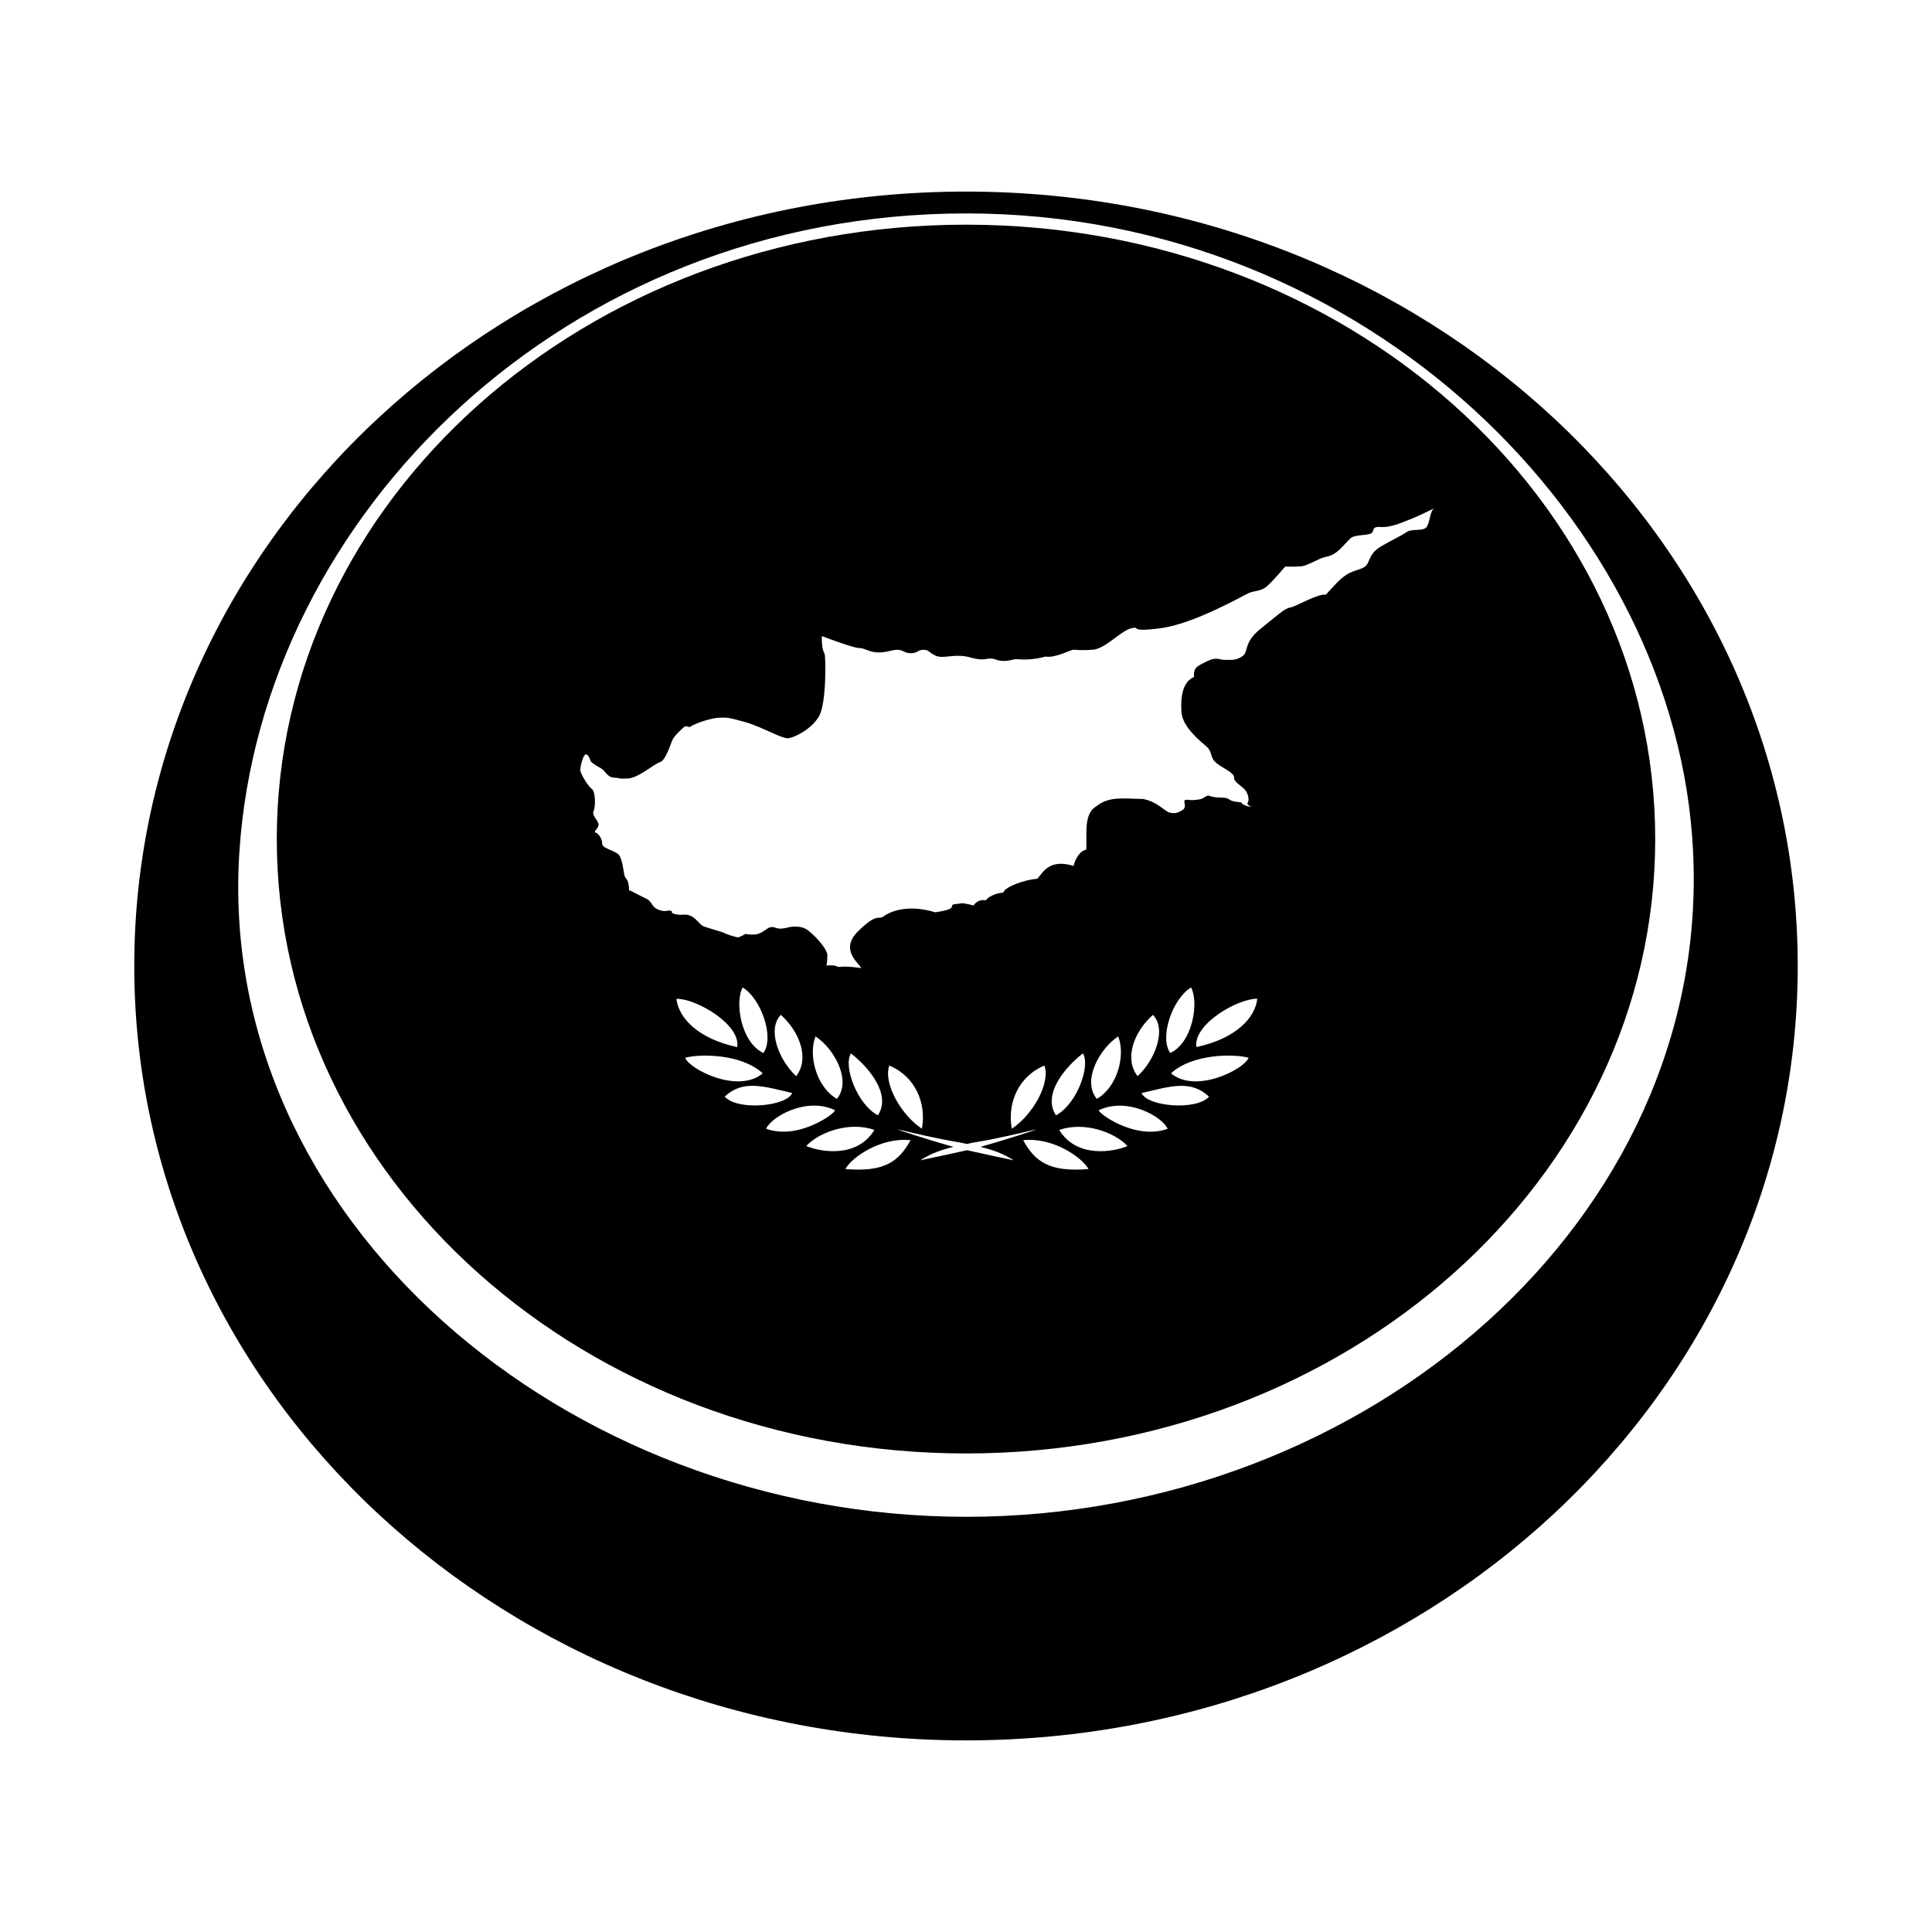
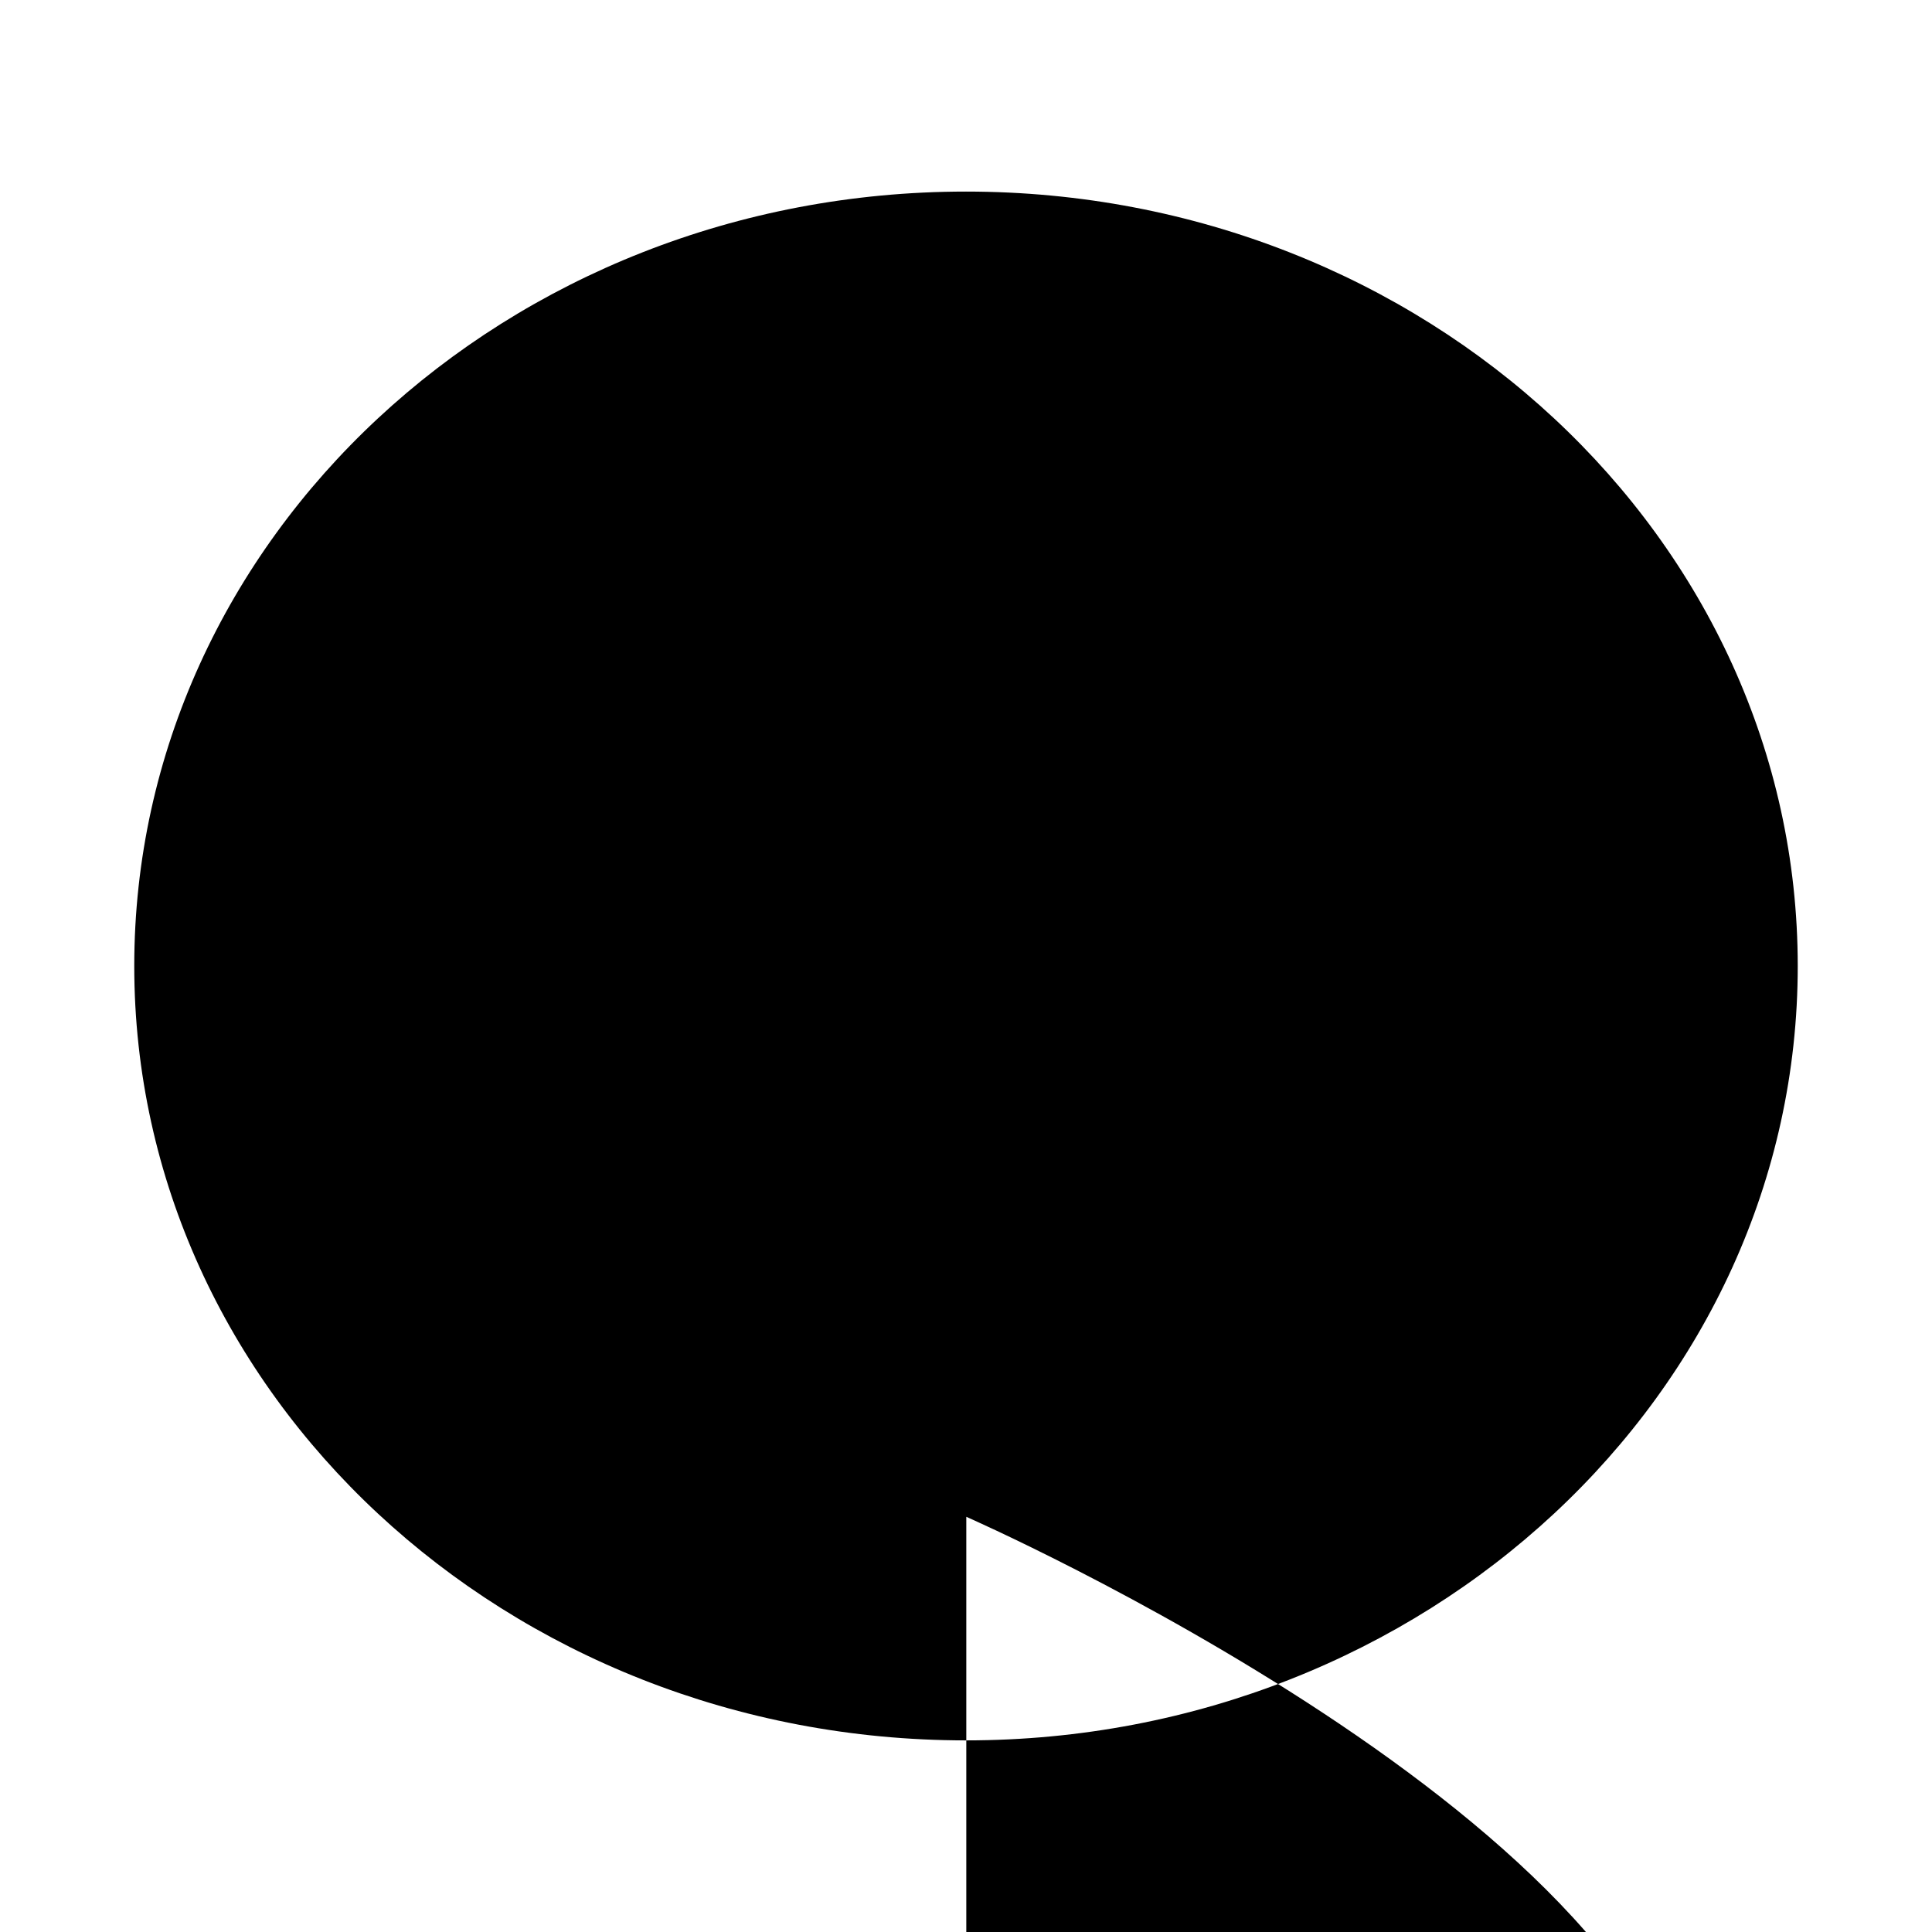
<svg xmlns="http://www.w3.org/2000/svg" fill="#000000" width="800px" height="800px" version="1.1" viewBox="144 144 512 512">
  <g>
-     <path d="m400 194.77c-121.73 0-220.42 91.898-220.42 205.23 0 113.31 98.684 205.22 220.42 205.22 121.75 0 220.42-91.914 220.42-205.22-0.004-113.33-98.688-205.23-220.42-205.23zm0.078 351.2c-106.4 0-199.08-79.176-192.63-176.38 5.918-88.875 86.23-169.03 192.63-169.03s188.43 82.605 192.6 169.03c4.801 97.312-86.184 176.38-192.6 176.38z" />
-     <path d="m400 203.54c-100.87 0-182.65 72.895-182.65 162.81 0 89.918 81.773 162.83 182.65 162.83 100.86 0 182.65-72.895 182.65-162.81-0.004-89.918-81.793-162.83-182.65-162.83zm-74.422 220.78c3.906-1.086 14.879-1.086 20.562 4.125-6.566 5.523-19.477-1.102-20.562-4.125zm-2.316-15.621c4.977-0.156 17.035 6.644 16.121 12.801-10.422-2.234-15.57-7.762-16.121-12.801zm17.555-3.004c4.769 2.832 8.516 13.098 5.496 17.367-6.016-2.836-7.621-13.574-5.496-17.367zm-4.769 28.922c4.785-4.441 9.918-2.867 17.902-0.945-1.609 3.606-14.566 4.707-17.902 0.945zm14.879-21.664c5.117 4.582 7.621 11.684 4.062 16.23-4.582-4.203-7.781-12.453-4.062-16.23zm-3.906 30.164c1.434-3.18 10.66-8.516 18.246-4.914 0.191 0.82-9.742 8.062-18.246 4.914zm13.113-24.465c4.977 3.305 9.621 11.746 5.652 16.562-5.652-3.309-7.586-11.84-5.652-16.562zm-2.469 29.047c3.195-3.481 11.164-6.644 18.059-4.266-4.582 7.586-14.344 5.856-18.059 4.266zm11.84-24.547c4.598 3.59 10.832 10.816 7.148 16.422-5.512-2.926-9.242-13.02-7.148-16.422zm-1.48 30.656c1.652-3.07 9.336-8.469 17.285-7.652-3.195 5.824-7.117 8.5-17.285 7.652zm19.836-2.316c2.852-1.828 5.684-2.801 8.801-3.559-4.644-1.273-17.352-5.258-14.168-4.504 3.371 0.789 9.746 2.332 15.777 3.32 0.77 0.125 1.273 0.301 1.984 0.41 0.707-0.125 1.211-0.301 1.984-0.41 6.016-0.961 12.406-2.535 15.762-3.32 3.164-0.754-9.508 3.227-14.168 4.504 3.102 0.754 5.953 1.715 8.801 3.559 0 0-7.59-1.59-12.375-2.676-4.824 1.102-12.398 2.676-12.398 2.676zm-8.203-25.109c6.894 2.852 9.902 9.965 8.66 16.734-5.32-3.465-10.297-11.84-8.66-16.734zm41.141 0c1.637 4.914-3.352 13.273-8.66 16.734-1.258-6.769 1.766-13.902 8.66-16.734zm-5.652 19.773c7.981-0.82 15.602 4.582 17.32 7.652-10.219 0.848-14.125-1.828-17.32-7.652zm15.84-23.004c2.047 3.402-1.637 13.492-7.148 16.422-3.699-5.621 2.535-12.848 7.148-16.422zm-6.285 20.297c6.91-2.379 14.895 0.789 18.09 4.266-3.699 1.574-13.445 3.305-18.09-4.266zm15.621-24.797c1.953 4.738 0 13.273-5.652 16.562-3.984-4.82 0.691-13.258 5.652-16.562zm-5.133 19.57c7.606-3.606 16.816 1.715 18.246 4.914-8.5 3.129-18.422-4.113-18.246-4.914zm14.34-25.27c3.731 3.777 0.551 12.027-4.062 16.23-3.57-4.551-1.082-11.648 4.062-16.23zm-3.004 20.734c7.965-1.922 13.113-3.512 17.887 0.945-3.356 3.746-16.281 2.644-17.887-0.945zm13.113-27.992c2.109 3.777 0.535 14.531-5.512 17.367-2.988-4.269 0.711-14.535 5.512-17.367zm-5.305 22.75c5.637-5.211 16.656-5.211 20.547-4.125-1.074 3.023-14.016 9.648-20.547 4.125zm6.723-6.961c-0.883-6.156 11.164-12.941 16.137-12.801-0.551 5.055-5.699 10.582-16.137 12.801zm60.82-137.62c-1.039 0.914-3.824 0.219-5.102 1.133-1.258 0.914-3.809 2.047-6.894 3.871-3.055 1.828-2.785 3.871-3.824 4.992-0.992 1.133-3.273 1.133-5.32 2.504s-3.699 3.465-5.367 5.227c-2.332-0.285-7.887 3.18-9.43 3.402-1.559 0.234-3.336 2.031-7.918 5.684-4.582 3.637-3.055 6.156-4.832 7.273-1.793 1.148-2.832 0.914-4.598 0.914-1.762 0-2.047-0.914-4.848 0.441-2.816 1.387-3.449 1.715-3.32 4.109-3.039 1.309-3.59 5.242-3.32 9.32 0.27 4.078 5.367 7.965 6.629 9.102 1.273 1.148 1.008 2.062 1.777 3.434 0.754 1.355 3.559 2.488 4.848 3.637 1.258 1.133 0.25 1.133 0.992 2.047 0.789 0.914 1.289 1.133 2.297 2.047 1.039 0.914 1.543 2.961 1.039 3.637-0.504 0.691 1.039 1.148 1.039 1.148s-2.047 0-2.832-1.148c-2.188-0.285-2.281-0.219-3.32-0.898-0.992-0.691-3.273 0-5.305-0.93-1.309 0.285-1.008 0.93-3.055 1.133-2.062 0.234-1.574 0-2.832 0-1.309 0 0.488 1.828-1.023 2.738-1.543 0.93-2.047 0.93-3.32 0.691-1.273-0.234-3.211-2.914-7.148-3.637-5.809-0.109-9.055-0.723-12.5 2.047-3.449 2.094-2.188 8.297-2.551 11.383-1.891 0.441-3.023 2.832-3.305 4.312-6.941-2.141-8.406 2.394-9.699 3.418-3.117 0.188-8.582 2.109-8.926 3.637-2.156 0.172-4.25 1.258-4.598 2.062-1.668-0.301-2.785 0.504-3.289 1.371-1.574-0.41-3.023-0.754-3.809-0.473-4.328 0.234 1.258 1.148-6.375 2.281-7.902-2.441-12.578 0.219-13.793 1.148-1.195 0.898-1.512-1.164-6.629 3.856-5.086 5.008 0.395 8.535 0.789 9.777-5.684-0.836-5.606 0-6.391-0.441-0.754-0.457-2.801-0.234-2.801-0.234s0.25-0.898 0.25-2.723c0-1.828-4.094-6.156-5.856-7.055-1.777-0.898-4.094-0.426-4.094-0.426s-1.527 0.426-2.535 0.426c-1.039 0-1.273-0.426-2.297-0.426-1.008 0-2.047 1.371-3.574 1.812s-3.32 0-3.32 0-1.527 0.914-2.031 0.914c-0.504 0-3.32-0.914-3.59-1.133-0.27-0.25-4.598-1.371-5.606-1.828-1.008-0.473-1.793-2.047-3.32-2.723-1.527-0.691-2.297 0-4.078-0.457-1.777-0.473-0.25-0.676-1.273-0.898-1.039-0.234-1.039 0.441-3.055-0.234-2.047-0.691-1.777-2.281-3.336-2.961-1.512-0.676-3.352-1.762-4.566-2.266-0.141-3.387-1.023-2.738-1.289-4.109-0.25-1.371-0.473-3.637-1.258-5.008-0.789-1.387-4.598-1.812-4.598-3.195 0-1.387-0.992-2.723-1.762-2.961-0.77-0.234 0.992-1.148 0.789-2.281-0.27-1.117-1.793-2.281-1.309-3.402 0.551-1.117 0.551-5.227-0.488-5.902-0.992-0.676-3.039-4.109-3.039-4.992 0-0.93 0.754-4.125 1.496-4.125 0.789 0 1.258 1.812 1.258 1.812s0.535 0.676 2.297 1.605c1.793 0.914 1.984 2.613 3.824 2.723 1.844 0.109 1.07 0.395 3.824 0.234 2.738-0.156 6.894-3.871 8.422-4.312 1.527-0.457 2.801-4.769 3.305-5.902 0.52-1.133 2.566-2.961 3.055-3.402 0.52-0.441 0.691-0.125 1.527 0 1.309-0.977 5.902-2.488 7.949-2.488 2.031 0 1.762-0.234 6.598 1.117 4.879 1.371 10.094 4.676 11.762 4.312 1.652-0.348 5.809-2.266 7.887-5.684 2.125-3.434 1.828-15.918 1.574-16.609-0.27-0.676-0.77-1.117-0.77-4.769 0 0 8.406 3.195 9.84 3.164 1.527 0 2.297 0.93 4.598 1.148 2.297 0.219 4.062-0.676 5.606-0.676s1.777 0.914 3.59 0.914c1.777 0 1.777-0.914 3.305-0.914s1.258 0.676 3.305 1.59c2.062 0.914 4.977-0.738 9.195 0.457 4.219 1.18 4.219-0.188 6.375 0.441 2.801 1.117 4.801-0.109 5.887 0 1.039 0.094 3.871 0.332 7.621-0.691 2.551 0.457 6.629-1.812 7.383-1.812 0.77 0 1.812 0.234 5.117 0 3.32-0.234 7.414-5.008 10.188-5.684 2.832-0.676-1.227 1.148 7.668 0 8.91-1.133 21.93-8.645 23.441-9.32 1.527-0.676 3.32-0.441 4.848-1.812 1.559-1.355 4.863-5.242 4.863-5.242s3.824 0.203 5.133-0.234c1.258-0.441 2.535-1.133 4.062-1.812 1.527-0.66 2.281-0.441 3.809-1.371 1.527-0.898 3.305-3.195 4.328-4.094 1.039-0.898 3.574-0.676 5.102-1.133 1.543-0.457 0.031-2.047 2.816-1.828 2.801 0.219 6.125-1.371 8.422-2.266 2.312-0.914 6.66-3.195 5.606-2.488-0.977 0.648-0.977 4.066-2.016 4.965z" />
+     <path d="m400 194.77c-121.73 0-220.42 91.898-220.42 205.23 0 113.31 98.684 205.22 220.42 205.22 121.75 0 220.42-91.914 220.42-205.22-0.004-113.33-98.688-205.23-220.42-205.23zm0.078 351.2s188.43 82.605 192.6 169.03c4.801 97.312-86.184 176.38-192.6 176.38z" />
  </g>
</svg>